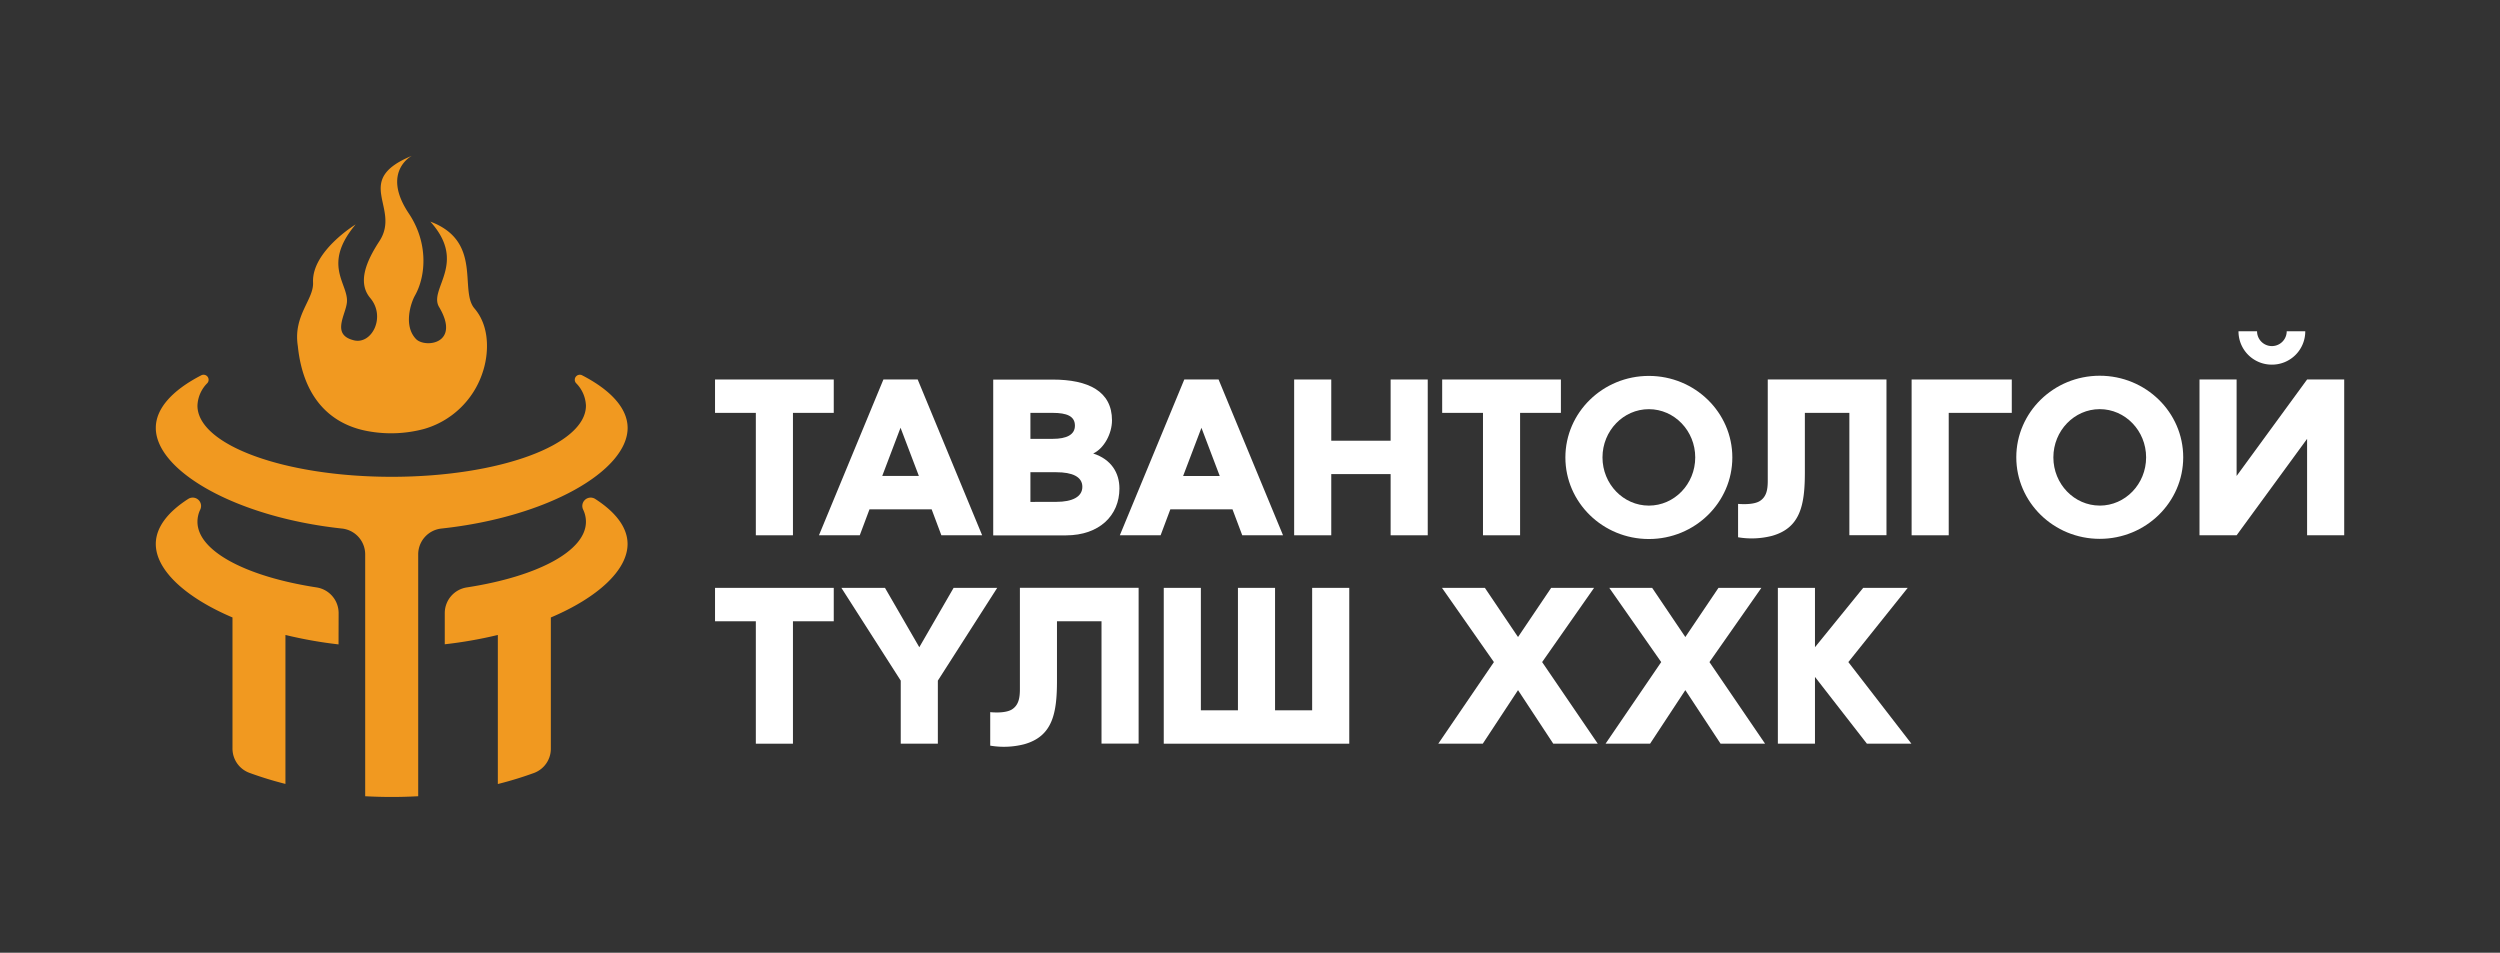
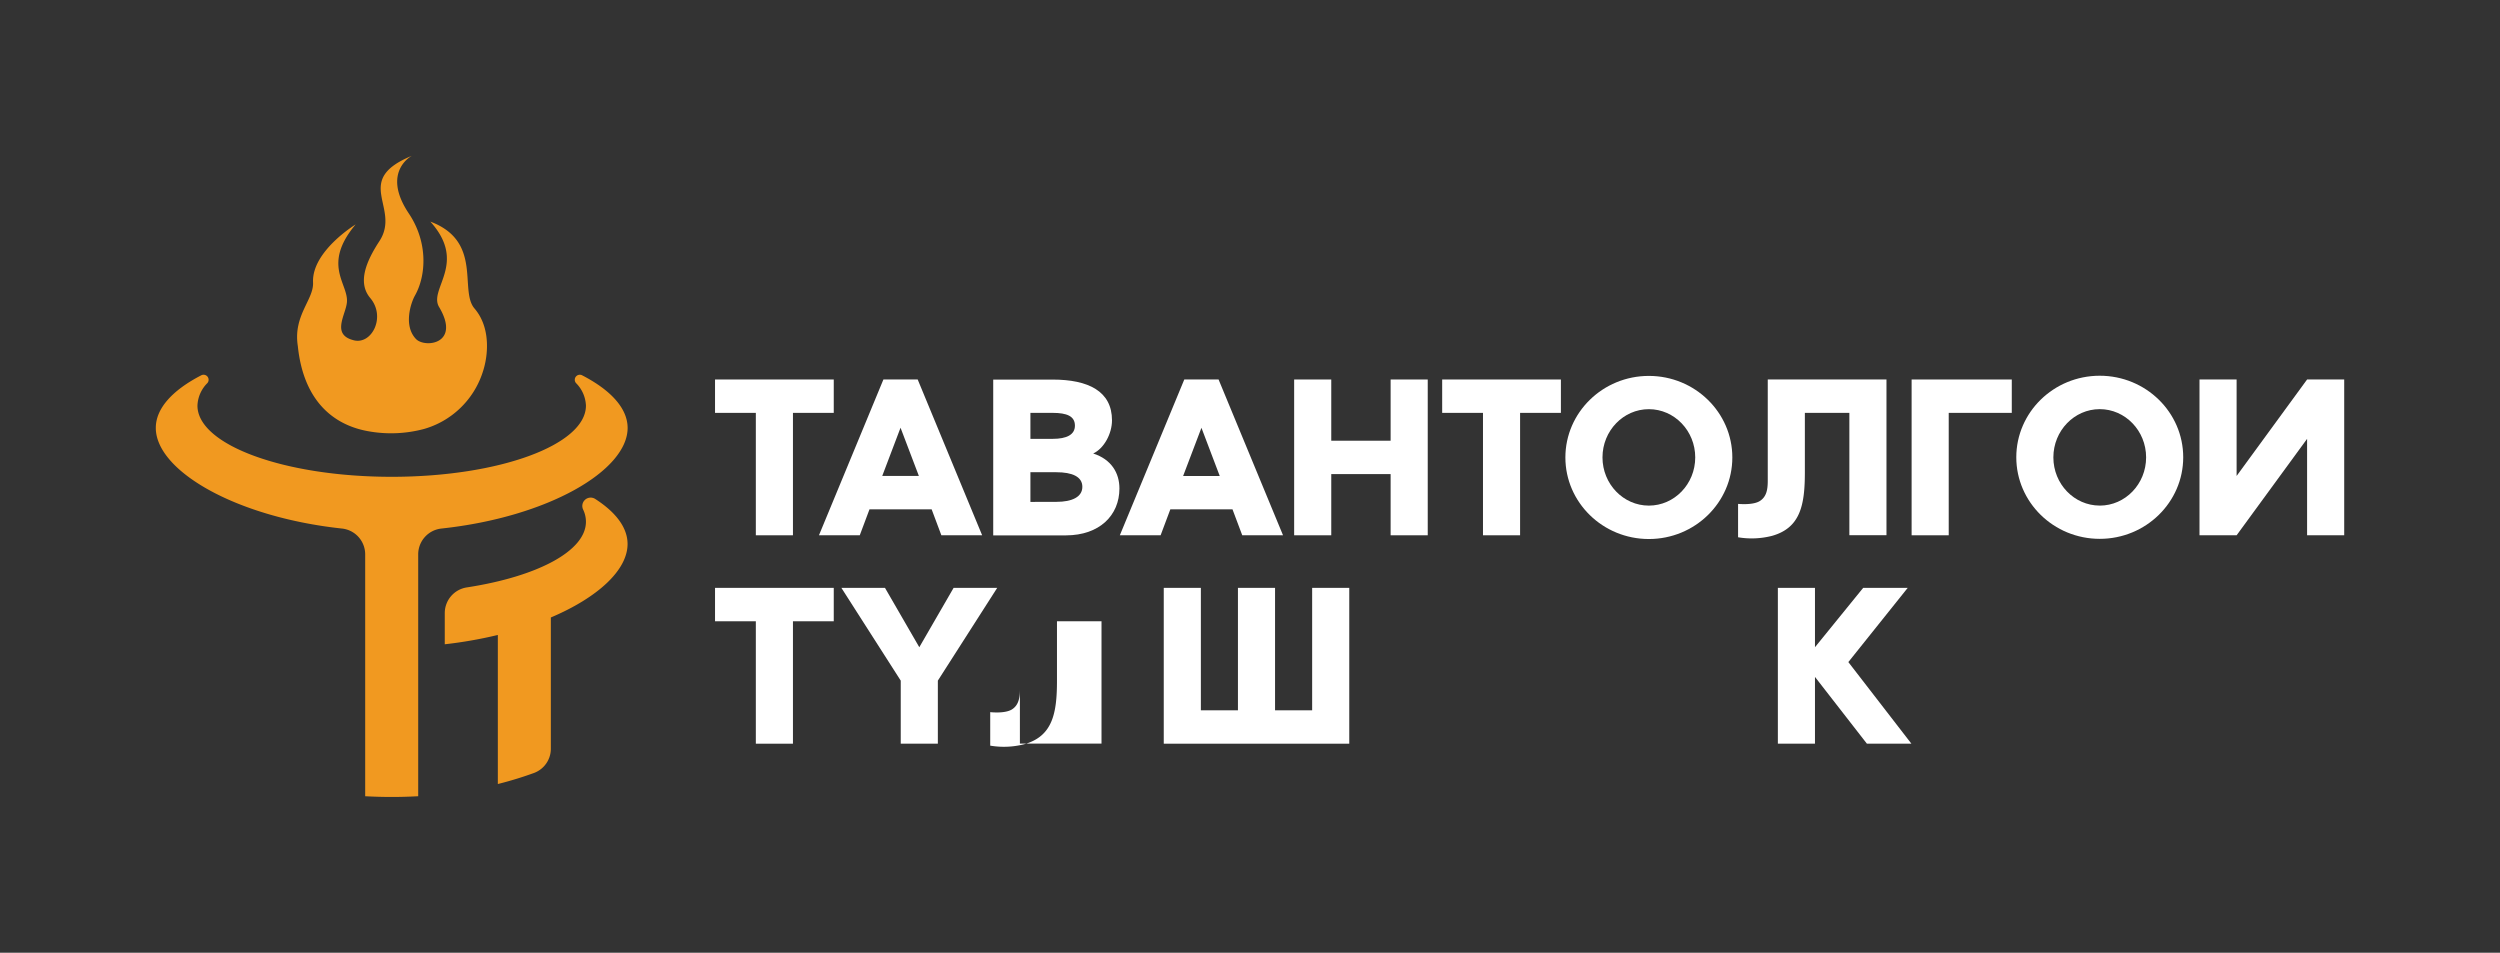
<svg xmlns="http://www.w3.org/2000/svg" id="Layer_1" data-name="Layer 1" viewBox="0 0 858.32 327.11">
  <rect x="0" y="0" width="858.32" height="327.11" fill="#333333" stroke="none" />
  <defs>
    <style>.cls-1{fill:#fff;}.cls-2{fill:#f19920;}</style>
  </defs>
  <polygon class="cls-1" points="245.49 213.3 259.5 213.3 259.5 255.33 272.24 255.33 272.24 213.3 286.25 213.3 286.25 201.83 245.49 201.83 245.49 213.3" />
  <polygon class="cls-1" points="327.4 201.83 315.62 222.21 303.84 201.83 288.87 201.83 309.25 233.68 309.25 255.33 321.99 255.33 321.99 233.68 342.37 201.83 327.4 201.83" />
-   <path class="cls-1" d="M350.16,236.62c0,3.1-.48,5.49-2.71,6.93-1.75,1.11-5,1.19-7.48.95V256a28.19,28.19,0,0,0,11.62-.47c9.79-2.71,11.3-10.59,11.3-21.81V213.3h15.29v42h12.74v-53.5H350.16Z" />
+   <path class="cls-1" d="M350.16,236.62c0,3.1-.48,5.49-2.71,6.93-1.75,1.11-5,1.19-7.48.95V256a28.19,28.19,0,0,0,11.62-.47c9.79-2.71,11.3-10.59,11.3-21.81V213.3h15.29v42h12.74H350.16Z" />
  <polygon class="cls-1" points="450.5 243.87 437.76 243.87 437.76 201.83 425.02 201.83 425.02 243.87 412.29 243.87 412.29 201.83 399.55 201.83 399.55 255.33 463.24 255.33 463.24 201.83 450.5 201.83 450.5 243.87" />
-   <polygon class="cls-1" points="547.29 201.83 532.56 201.83 521.18 218.71 509.8 201.83 495.07 201.83 512.9 227.31 493.8 255.33 509.08 255.33 521.18 236.94 533.28 255.33 548.56 255.33 529.46 227.31 547.29 201.83" />
-   <polygon class="cls-1" points="604.73 201.83 590 201.83 578.62 218.71 567.23 201.83 552.51 201.83 570.34 227.31 551.23 255.33 566.52 255.33 578.62 236.94 590.72 255.33 606 255.33 586.9 227.31 604.73 201.83" />
  <polygon class="cls-1" points="654.97 201.83 639.68 201.83 623.13 222.21 623.13 201.83 610.39 201.83 610.39 255.33 623.13 255.33 623.13 232.4 640.96 255.33 656.24 255.33 634.59 227.31 654.97 201.83" />
  <polygon class="cls-1" points="259.5 183.78 272.24 183.78 272.24 141.75 286.25 141.75 286.25 130.29 245.49 130.29 245.49 141.75 259.5 141.75 259.5 183.78" />
  <path class="cls-1" d="M295.18,183.78l3.34-8.91h21.34l3.34,8.91h14l-22.13-53.49H303.3l-22.13,53.49Zm14-36.93,6.29,16.55H302.9Z" />
  <path class="cls-1" d="M384.33,167.7c0-5.33-2.78-10-9-12,3.74-1.75,6.45-6.84,6.45-11.38,0-10-8.12-14-20.38-14H341v53.49h25C377.49,183.78,384.33,176.94,384.33,167.7Zm-30.56-25.95h7.64c4.85,0,7.64,1.12,7.64,4.38,0,3.1-2.79,4.54-7.64,4.54h-7.64Zm0,30.57V162.13h8.91c5.41,0,8.92,1.51,8.92,5s-3.51,5.17-8.92,5.17Z" />
  <path class="cls-1" d="M423.15,174.87l3.35,8.91h14l-22.13-53.49H406.6l-22.13,53.49h14l3.34-8.91Zm-10.66-28,6.28,16.55H406.2Z" />
  <polygon class="cls-1" points="477.44 151.31 457.06 151.31 457.06 130.29 444.32 130.29 444.32 183.78 457.06 183.78 457.06 162.77 477.44 162.77 477.44 183.78 490.18 183.78 490.18 130.29 477.44 130.29 477.44 151.31" />
  <polygon class="cls-1" points="509.15 183.78 521.89 183.78 521.89 141.75 535.9 141.75 535.9 130.29 495.14 130.29 495.14 141.75 509.15 141.75 509.15 183.78" />
  <path class="cls-1" d="M566.1,185.06c15.84,0,28.66-12.58,28.66-28s-12.82-28-28.66-28-28.66,12.58-28.66,28S550.26,185.06,566.1,185.06Zm0-44.58c8.75,0,15.92,7.4,15.92,16.56s-7.17,16.55-15.92,16.55-15.92-7.4-15.92-16.55S557.34,140.48,566.1,140.48Z" />
  <path class="cls-1" d="M619.66,162.13V141.75h15.28v42h12.74V130.29H606.92v34.79c0,3.1-.47,5.49-2.7,6.92-1.76,1.12-5,1.2-7.49,1v11.46a28.07,28.07,0,0,0,11.63-.48C618.15,181.24,619.66,173.35,619.66,162.13Z" />
  <polygon class="cls-1" points="656.31 183.78 669.05 183.78 669.05 141.75 690.7 141.75 690.7 130.29 656.31 130.29 656.31 183.78" />
  <path class="cls-1" d="M720.9,129c-15.84,0-28.65,12.58-28.65,28s12.81,28,28.65,28,28.66-12.58,28.66-28S736.75,129,720.9,129Zm0,44.58c-8.75,0-15.92-7.4-15.92-16.55s7.17-16.56,15.92-16.56,15.92,7.4,15.92,16.56S729.66,173.59,720.9,173.59Z" />
-   <path class="cls-1" d="M780,125.19a11.41,11.41,0,0,0,11.46-11.46h-6.37a5.09,5.09,0,1,1-10.18,0h-6.37A11.41,11.41,0,0,0,780,125.19Z" />
  <polygon class="cls-1" points="792.09 130.29 767.89 163.41 767.89 130.29 755.15 130.29 755.15 183.78 767.89 183.78 792.09 150.67 792.09 183.78 804.83 183.78 804.83 130.29 792.09 130.29" />
  <path class="cls-2" d="M140.36,73.29c6.65,9.92,6,21.3,2.07,28.25-1.35,2.41-4,10.29.4,14.86,3.09,3.19,15.48,1.7,7.92-11-3.71-6.24,9.89-15-3-29.32,18.07,6.79,9.84,23.63,15.16,29.83,5.56,6.48,4.85,16.12,2.69,22.26a29.81,29.81,0,0,1-20,19.1,43.78,43.78,0,0,1-19.35.75c-12-2.19-22.1-10.61-24-29.23-1.65-10.52,5.52-15.9,5.23-21.83C107,86.26,122.1,77.05,122.1,77.05c-11.73,14-2.34,20.37-3,26.8-.43,4.33-5.47,11.12,2.46,13,6.11,1.46,11-8.06,5.55-14.54-4.51-5.36-1.26-12.76,3.14-19.5C137.8,71.29,120.72,62,141.4,53.49,141.4,53.49,130.79,59,140.36,73.29Z" />
  <path class="cls-2" d="M199.84,128.84a1.73,1.73,0,0,0-2.08,2.68,11.57,11.57,0,0,1,3.41,7.74c0,13.5-29.86,24.44-66.69,24.44s-66.69-10.94-66.69-24.44a11.53,11.53,0,0,1,3.41-7.74,1.73,1.73,0,0,0-2.08-2.68c-9.82,5.07-15.63,11.31-15.63,18.07,0,14.68,27.38,30.62,63.89,34.55a8.92,8.92,0,0,1,8,8.85v83.06c3,.16,6,.25,9.1.25s6.11-.09,9.1-.25V190.31a8.92,8.92,0,0,1,8-8.85c36.52-3.93,63.9-19.87,63.9-34.55C215.46,140.15,209.66,133.91,199.84,128.84Z" />
  <path class="cls-2" d="M215.46,186.77c0-5.64-4.05-10.93-11.11-15.47a2.87,2.87,0,0,0-4.13,3.68,9.7,9.7,0,0,1,.95,4.14c0,10.15-16.85,18.85-40.86,22.55a8.92,8.92,0,0,0-7.61,8.8V221.2A148.88,148.88,0,0,0,170.92,218v51.18a126.2,126.2,0,0,0,12.42-3.8,8.87,8.87,0,0,0,5.78-8.34V212C205.31,205.12,215.46,195.71,215.46,186.77Z" />
-   <path class="cls-2" d="M116.26,210.47a8.92,8.92,0,0,0-7.62-8.8c-24-3.7-40.85-12.4-40.85-22.55a9.7,9.7,0,0,1,.95-4.14,2.87,2.87,0,0,0-4.13-3.68c-7.07,4.54-11.12,9.83-11.12,15.47,0,8.94,10.15,18.34,26.33,25.22v45a8.86,8.86,0,0,0,5.79,8.34A122.76,122.76,0,0,0,98,269.14V218a148.71,148.71,0,0,0,18.23,3.24Z" />
</svg>